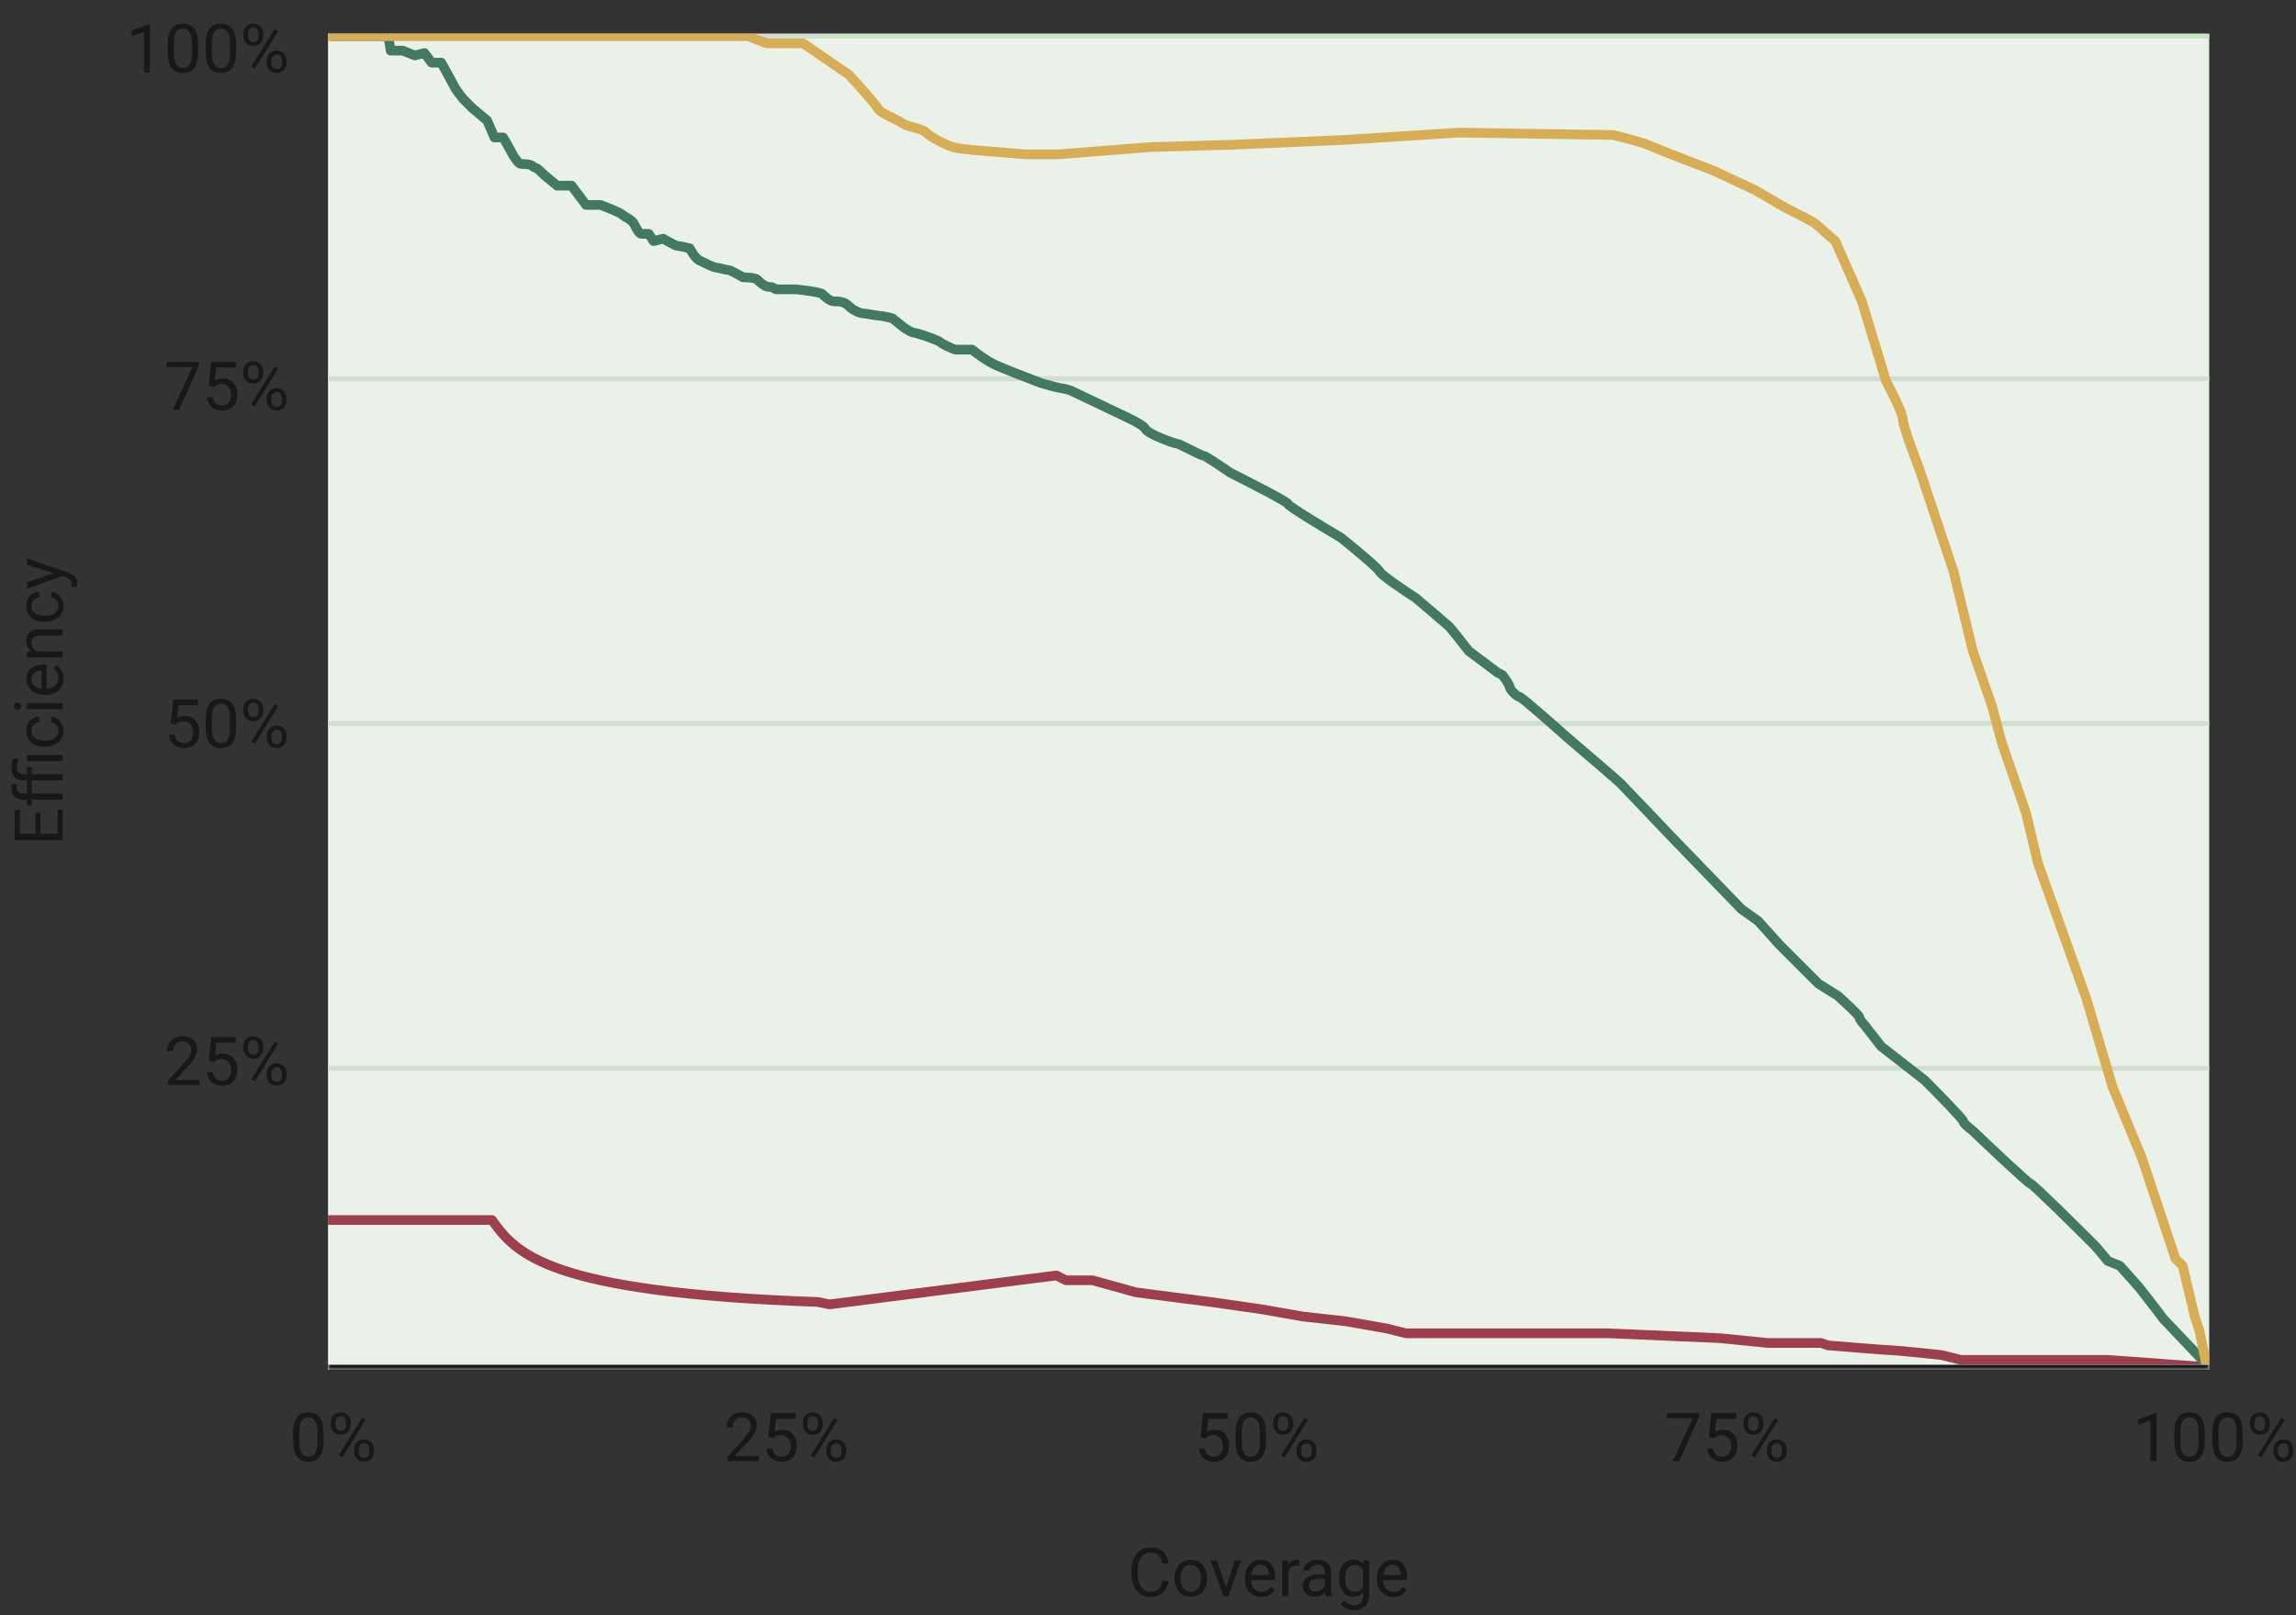
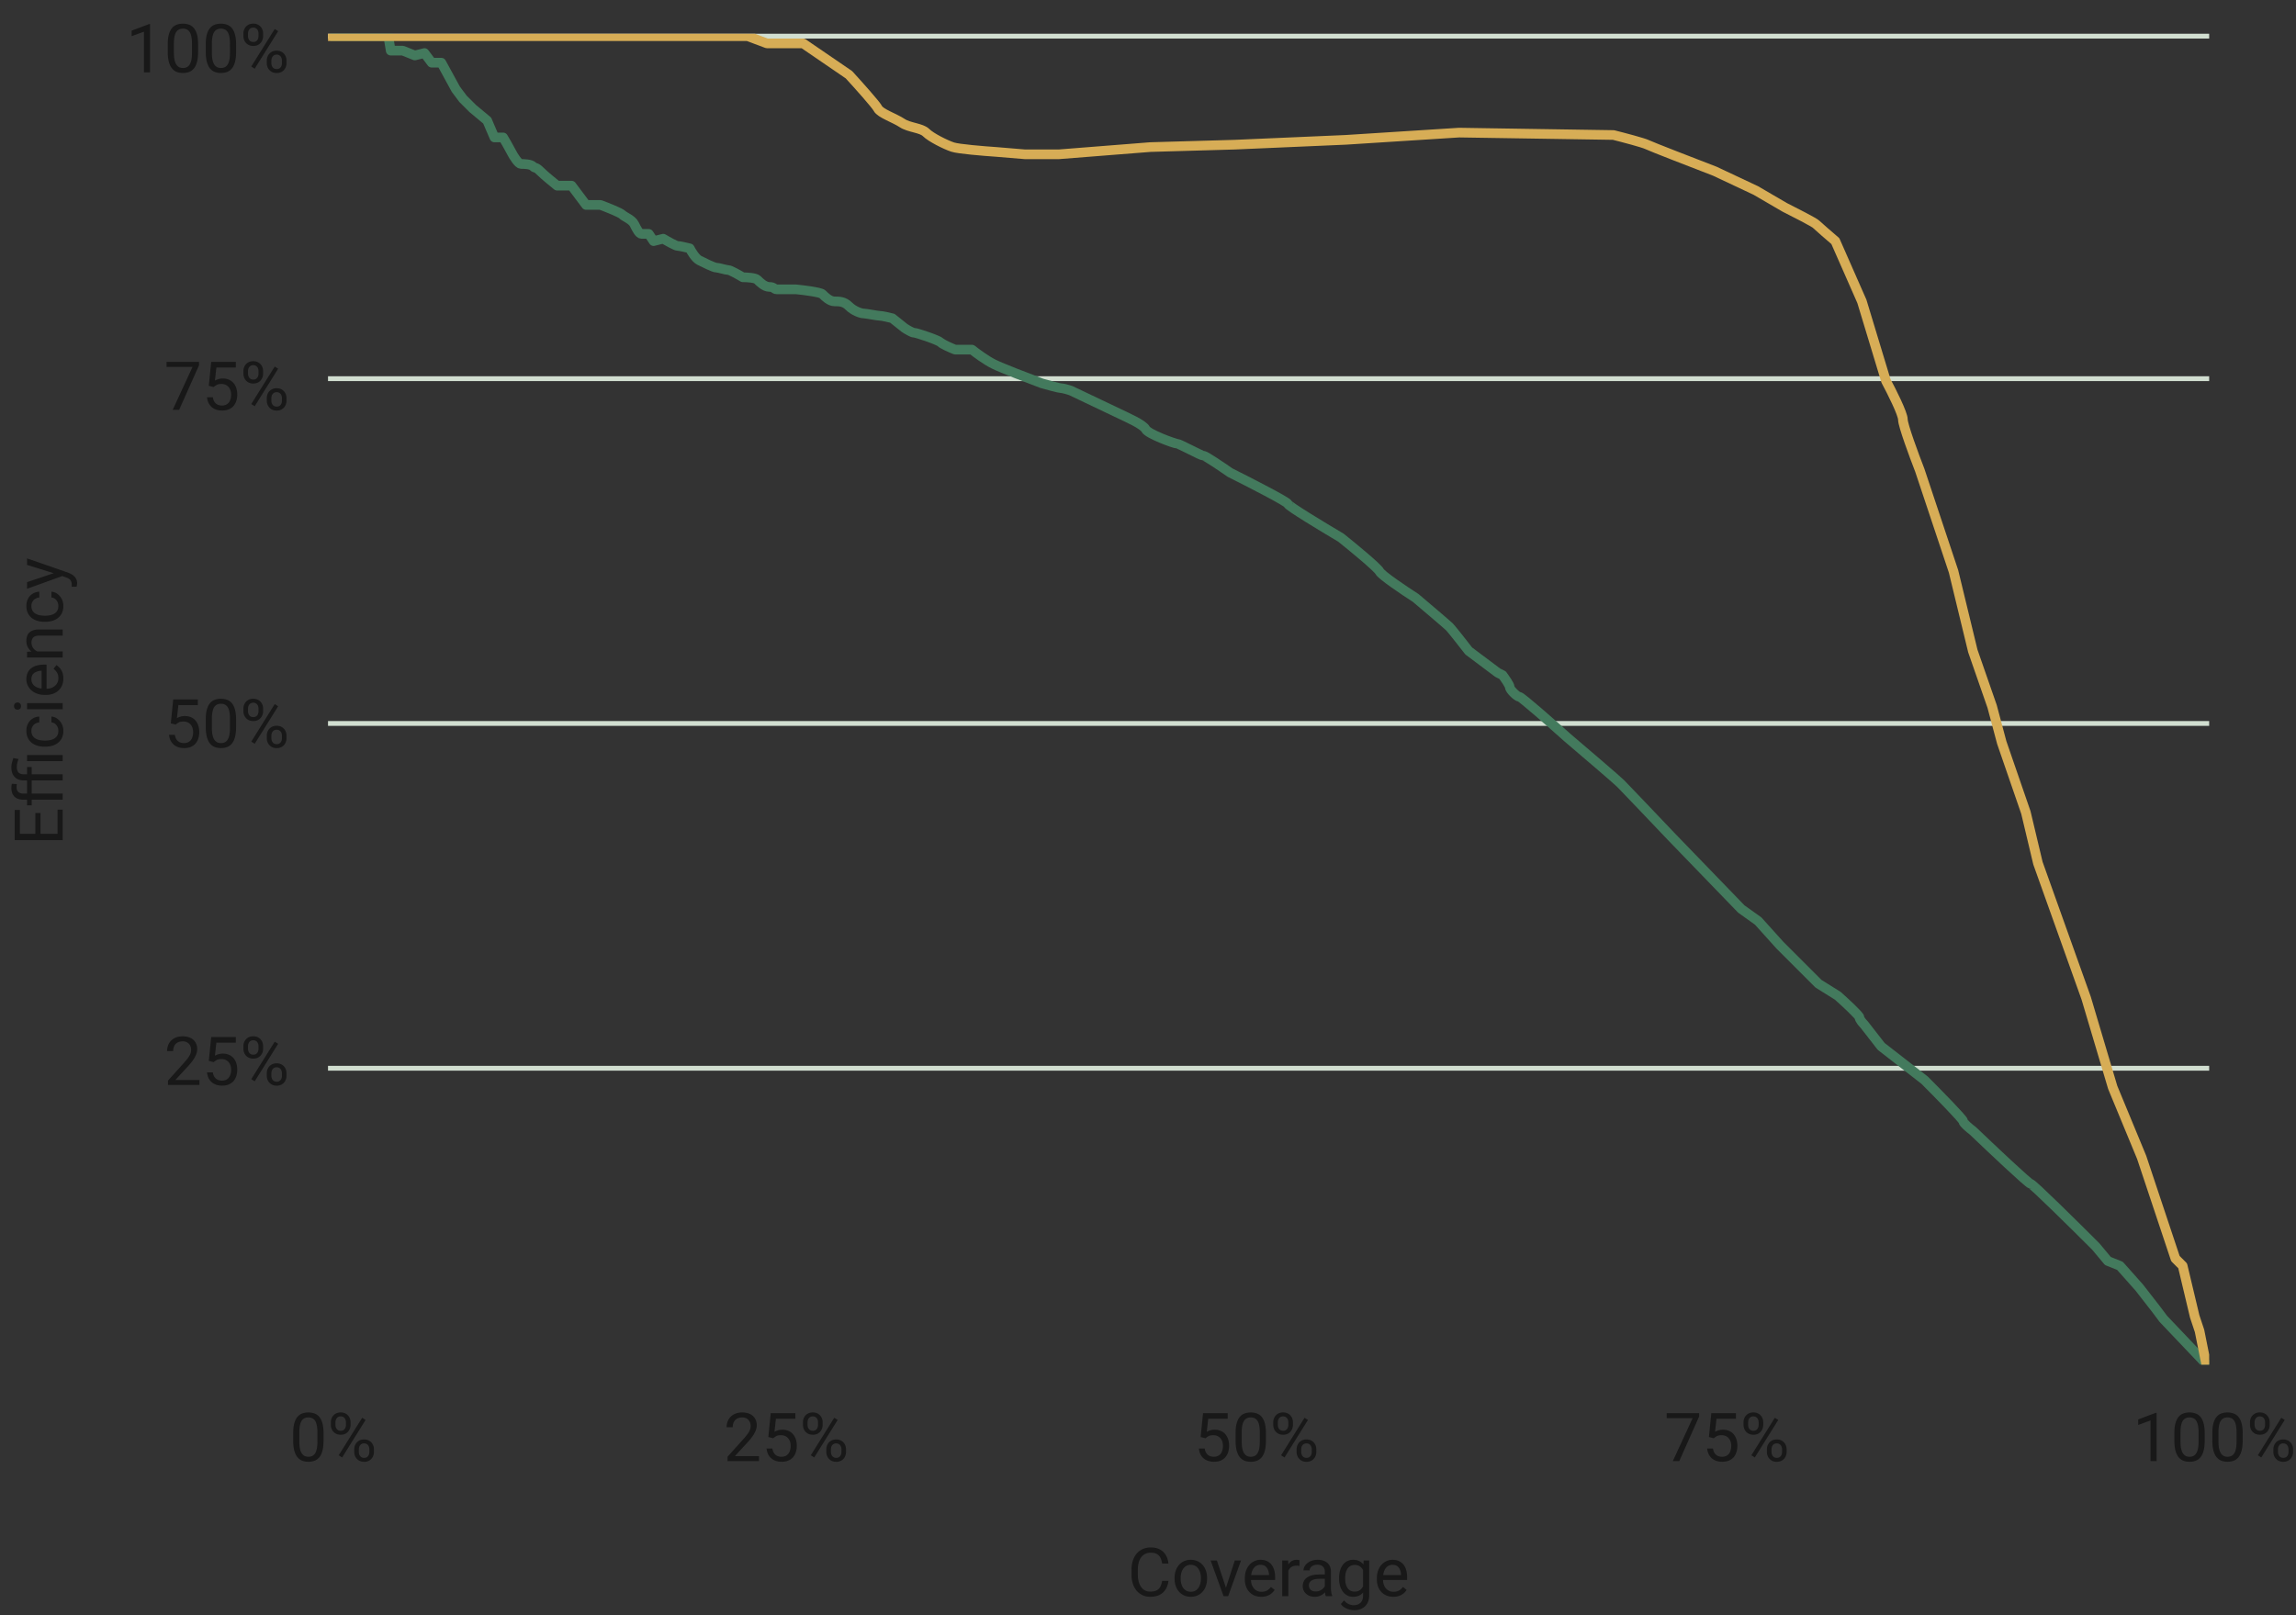
<svg xmlns="http://www.w3.org/2000/svg" width="476" height="335" fill="none" viewBox="0 0 476 335">
  <rect x="0" y="0" width="476" height="335" fill="#333333" stroke="none" />
  <path fill="#181818" d="M11.927 167.901H13v5.271h-1.073Zm-8.88 5.004H13v1.32H3.047Zm4.28-4.306h1.072v4.573H7.326Zm-4.28-.629h1.08v5.202h-1.08ZM13 164.572v1.265H4.824q-.8 0-1.346-.287a1.93 1.93 0 0 1-.834-.841q-.288-.548-.288-1.299a3.5 3.5 0 0 1 .11-.875l1.032.069a2 2 0 0 0-.048.328q-.013.177-.013.355 0 .403.164.697.157.288.464.438t.76.15Zm-7.396-1.64h.97v4.074h-.97ZM13 160.573v1.265H4.96q-.84 0-1.42-.321a2.14 2.14 0 0 1-.882-.937q-.302-.608-.302-1.442 0-.5.123-.971.117-.471.294-.971l1.067.219q-.123.308-.233.725a3.4 3.4 0 0 0-.116.902q0 .813.37 1.176.361.355 1.1.355Zm-7.396-1.511h.97v3.945h-.97Zm0-2.488H13v1.265H5.604Zm6.494-5.024q0-.452-.185-.834a1.7 1.7 0 0 0-.506-.629 1.4 1.4 0 0 0-.745-.28v-1.203q.656.033 1.224.444a3.04 3.04 0 0 1 1.251 2.502q0 .834-.294 1.456-.294.615-.807 1.025a3.6 3.6 0 0 1-1.176.609 5 5 0 0 1-1.415.198h-.287q-.745 0-1.408-.198a3.6 3.6 0 0 1-1.183-.609 2.9 2.9 0 0 1-.807-1.025q-.293-.622-.293-1.456 0-.869.355-1.518.35-.65.957-1.018a2.75 2.75 0 0 1 1.367-.41v1.203a1.8 1.8 0 0 0-.827.259 1.6 1.6 0 0 0-.588.602q-.225.377-.225.882 0 .58.232.977.226.39.616.622.383.226.854.329.465.095.95.095h.287q.486 0 .957-.095.473-.096.855-.322.383-.232.615-.622.226-.396.226-.984m-6.494-5.742H13v1.271H5.604Zm-1.962 1.367a.76.76 0 0 1-.52-.185q-.212-.19-.212-.56 0-.362.212-.554a.73.73 0 0 1 .52-.198q.294 0 .505.198.206.191.206.554 0 .37-.206.56a.75.75 0 0 1-.506.185m9.495-6.467q0 .773-.26 1.401a3.2 3.2 0 0 1-.745 1.074 3.3 3.3 0 0 1-1.135.683 4.2 4.2 0 0 1-1.436.239h-.287q-.902 0-1.606-.266a3.6 3.6 0 0 1-1.203-.725 3.1 3.1 0 0 1-.745-1.039 3 3 0 0 1-.253-1.203q0-.793.273-1.367.274-.58.766-.95a3.3 3.3 0 0 1 1.148-.547 5.5 5.5 0 0 1 1.436-.178h.567v5.524H8.625v-4.259h-.096a3.1 3.1 0 0 0-.957.205q-.465.17-.765.547-.3.375-.301 1.025a1.72 1.72 0 0 0 .718 1.415q.355.26.868.403.513.144 1.182.144h.288q.525 0 .99-.144.459-.15.807-.43a2.1 2.1 0 0 0 .547-.691q.198-.41.198-.929 0-.67-.273-1.135a2.8 2.8 0 0 0-.731-.814l.608-.765q.363.239.69.608a2.9 2.9 0 0 1 .533.909q.206.534.206 1.265m-5.954-5.619H13v1.265H5.604v-1.197Zm1.838.301-.02.526a4.5 4.5 0 0 1-1.401-.226 3.5 3.5 0 0 1-1.128-.615 2.74 2.74 0 0 1-1.005-2.167q0-.547.15-.984.143-.438.465-.745.321-.315.834-.479.506-.164 1.237-.164H13v1.272H8.14q-.582 0-.93.171-.356.17-.513.499-.165.327-.164.806 0 .472.198.862.2.383.547.663.35.273.8.43.444.151.943.151m3.077-9.735q0-.451-.185-.834a1.7 1.7 0 0 0-.506-.629 1.4 1.4 0 0 0-.745-.28v-1.203a2.26 2.26 0 0 1 1.224.444q.56.403.909 1.06.342.656.342 1.442 0 .834-.294 1.456-.294.615-.807 1.026a3.6 3.6 0 0 1-1.176.608 5 5 0 0 1-1.415.198h-.287q-.745 0-1.408-.198a3.6 3.6 0 0 1-1.183-.608 2.9 2.9 0 0 1-.807-1.026q-.293-.622-.293-1.456 0-.868.355-1.517a2.6 2.6 0 0 1 .957-1.019 2.76 2.76 0 0 1 1.367-.41v1.203a1.8 1.8 0 0 0-.827.26 1.6 1.6 0 0 0-.588.601q-.225.377-.225.882 0 .581.232.978.226.39.616.622.383.226.854.328.465.096.95.096h.287q.486 0 .957-.096.473-.096.855-.321.383-.233.615-.622.226-.397.226-.985m.136-6.446-6.63-2.058v-1.353l8.538 2.967q.273.102.588.273.32.164.608.424.287.26.465.629.184.362.184.868 0 .15-.04.383-.041.232-.07.328l-1.025.007q.008-.056.014-.171.014-.123.014-.171 0-.43-.116-.731a1.1 1.1 0 0 0-.376-.506q-.26-.212-.718-.363Zm-6.63 1.511 5.742-1.921 1.333-.328.464.909-7.54 2.721ZM31.105 4.992V15H29.84V6.571l-2.55.93V6.359l3.616-1.367ZM41.07 9.23v1.518q0 1.224-.218 2.065-.219.84-.63 1.353-.41.513-.99.745-.574.226-1.3.226-.573 0-1.059-.144a2.5 2.5 0 0 1-.875-.458 2.8 2.8 0 0 1-.656-.834 4.5 4.5 0 0 1-.417-1.244 9 9 0 0 1-.144-1.709V9.23q0-1.223.219-2.05.225-.828.636-1.326.41-.507.984-.725.58-.219 1.299-.219.581 0 1.066.144.493.136.875.444.383.3.65.807.273.498.417 1.223.143.724.143 1.702M39.8 10.953V9.018q0-.67-.082-1.175a3.7 3.7 0 0 0-.226-.875 1.7 1.7 0 0 0-.383-.588q-.226-.226-.526-.328a1.9 1.9 0 0 0-.663-.11q-.451 0-.8.171-.348.165-.588.527-.232.362-.355.95a7 7 0 0 0-.123 1.429v1.935q0 .669.075 1.182.082.512.24.888.156.37.382.609.226.24.52.355.3.11.663.11.464 0 .813-.178t.581-.554q.24-.382.356-.977.116-.602.116-1.436m9.146-1.723v1.518q0 1.224-.218 2.065-.219.84-.63 1.353-.41.513-.99.745-.574.226-1.3.226-.573 0-1.059-.144a2.5 2.5 0 0 1-.875-.458 2.8 2.8 0 0 1-.656-.834 4.5 4.5 0 0 1-.417-1.244 9 9 0 0 1-.144-1.709V9.23q0-1.223.219-2.05.225-.828.636-1.326.41-.507.984-.725.58-.219 1.299-.219.581 0 1.066.144.493.136.875.444.383.3.65.807.273.498.417 1.223.143.724.143 1.702m-1.271 1.723V9.018q0-.67-.082-1.175a3.7 3.7 0 0 0-.226-.875 1.7 1.7 0 0 0-.383-.588q-.226-.226-.526-.328a1.9 1.9 0 0 0-.663-.11q-.451 0-.8.171-.348.165-.588.527-.232.362-.355.95a7 7 0 0 0-.123 1.429v1.935q0 .669.075 1.182.082.512.24.888.157.37.382.609.225.24.52.355.3.11.663.11.464 0 .813-.178t.581-.554q.24-.382.356-.977.116-.602.116-1.436m2.789-3.466v-.526q0-.567.246-1.032t.704-.745 1.087-.28q.642 0 1.094.28.458.28.704.745t.246 1.032v.526q0 .555-.246 1.019-.24.465-.697.745-.451.28-1.087.28t-1.1-.28a1.9 1.9 0 0 1-.704-.745 2.14 2.14 0 0 1-.246-1.019m.95-.526v.526q0 .315.116.595a1.1 1.1 0 0 0 .37.458q.245.17.615.17t.608-.17a1.07 1.07 0 0 0 .355-.458q.117-.28.117-.595v-.526a1.5 1.5 0 0 0-.123-.602 1 1 0 0 0-.97-.636q-.363 0-.61.178-.239.171-.362.458a1.6 1.6 0 0 0-.116.602m3.896 6.132v-.533q0-.561.247-1.026.246-.465.704-.745t1.087-.28q.642 0 1.093.28.459.28.704.745.247.465.247 1.026v.533q0 .56-.247 1.025-.238.465-.697.745-.45.28-1.087.28-.635 0-1.093-.28a1.96 1.96 0 0 1-.711-.745 2.16 2.16 0 0 1-.246-1.025m.95-.533v.533q0 .315.117.601.123.28.37.458.245.171.614.171.37 0 .609-.17a1.05 1.05 0 0 0 .362-.458q.117-.281.116-.602v-.533a1.5 1.5 0 0 0-.123-.602 1.01 1.01 0 0 0-.977-.629q-.363 0-.609.178-.24.17-.362.451a1.6 1.6 0 0 0-.116.602m1.402-6.098-4.86 7.78-.711-.452 4.86-7.78ZM41.256 75.047v.71L37.134 85H35.8l4.115-8.914h-5.387v-1.039Zm3.042 5.216-1.012-.26.5-4.956h5.106v1.169h-4.033l-.301 2.707q.273-.157.69-.294.424-.137.97-.137.692 0 1.238.24.547.231.93.67.39.437.594 1.052.206.615.206 1.374 0 .718-.199 1.32a3 3 0 0 1-.581 1.053q-.39.443-.984.69-.588.246-1.388.246-.6 0-1.141-.164a3 3 0 0 1-.957-.513 2.8 2.8 0 0 1-.683-.861 3.5 3.5 0 0 1-.328-1.217h1.203q.081.56.327.943t.643.581q.403.192.936.192.452 0 .8-.158.348-.157.588-.45.24-.295.362-.712.13-.417.13-.936a2.8 2.8 0 0 0-.13-.875 2 2 0 0 0-.39-.704 1.7 1.7 0 0 0-.622-.465 2 2 0 0 0-.848-.17q-.635-.001-.963.17a3.7 3.7 0 0 0-.663.465m6.166-2.776v-.526q0-.567.246-1.032t.704-.745 1.087-.28q.642 0 1.094.28.458.28.704.745t.246 1.032v.526q0 .555-.246 1.019-.24.465-.697.745-.451.28-1.087.28t-1.1-.28a1.9 1.9 0 0 1-.704-.745 2.14 2.14 0 0 1-.246-1.019m.95-.526v.526q0 .315.116.595a1.1 1.1 0 0 0 .37.458q.245.17.615.17t.608-.17a1.07 1.07 0 0 0 .355-.458q.117-.28.117-.595v-.526a1.5 1.5 0 0 0-.123-.602 1 1 0 0 0-.97-.636q-.363 0-.61.178-.239.171-.362.458a1.6 1.6 0 0 0-.116.602m3.896 6.132v-.533q0-.561.247-1.026.246-.465.704-.745t1.087-.28q.642 0 1.093.28.459.28.704.745.247.465.247 1.026v.533q0 .56-.247 1.025-.238.465-.697.745-.45.28-1.087.28-.635 0-1.093-.28a1.96 1.96 0 0 1-.711-.745 2.16 2.16 0 0 1-.246-1.025m.95-.533v.533q0 .315.117.601.123.28.37.458.245.171.614.171.37 0 .609-.17a1.05 1.05 0 0 0 .362-.458q.117-.282.116-.602v-.533a1.5 1.5 0 0 0-.123-.602 1.01 1.01 0 0 0-.977-.629q-.363 0-.609.178-.24.17-.362.451a1.6 1.6 0 0 0-.116.602m1.402-6.098-4.86 7.78-.711-.452 4.86-7.78ZM36.423 150.263l-1.012-.26.5-4.956h5.106v1.169h-4.033l-.301 2.707q.273-.157.69-.294.424-.137.97-.137.692 0 1.238.239.547.233.93.67.39.438.594 1.053.206.615.206 1.374 0 .718-.199 1.319a3 3 0 0 1-.581 1.053q-.39.445-.984.691-.588.246-1.388.246-.6 0-1.141-.164a2.9 2.9 0 0 1-.957-.513 2.8 2.8 0 0 1-.683-.861 3.5 3.5 0 0 1-.328-1.217h1.203q.081.56.327.943t.643.581q.403.192.936.192.452 0 .8-.158.348-.156.588-.451.24-.294.362-.711.13-.417.13-.936 0-.472-.13-.875a2 2 0 0 0-.39-.704 1.7 1.7 0 0 0-.622-.465 2 2 0 0 0-.848-.171q-.635 0-.963.171a3.7 3.7 0 0 0-.663.465m12.523-1.033v1.518q0 1.224-.218 2.064-.219.841-.63 1.354-.41.513-.99.745a3.5 3.5 0 0 1-1.299.226q-.574 0-1.06-.144a2.5 2.5 0 0 1-.875-.458 2.8 2.8 0 0 1-.656-.834 4.5 4.5 0 0 1-.417-1.244 9 9 0 0 1-.144-1.709v-1.518q0-1.223.219-2.05.225-.828.636-1.326.41-.506.984-.725a3.7 3.7 0 0 1 1.299-.219q.581 0 1.066.144.493.137.875.444.383.3.65.807.273.498.417 1.223a9 9 0 0 1 .144 1.702m-1.271 1.723v-1.934q0-.67-.082-1.176a3.7 3.7 0 0 0-.226-.875 1.7 1.7 0 0 0-.383-.588 1.34 1.34 0 0 0-.526-.328 1.9 1.9 0 0 0-.663-.11q-.451 0-.8.171a1.44 1.44 0 0 0-.588.527q-.232.362-.355.95a7 7 0 0 0-.123 1.429v1.934q0 .67.075 1.183.082.513.24.888.157.37.382.609t.52.355q.3.11.663.11.464 0 .813-.178t.581-.554q.24-.383.356-.977a7.7 7.7 0 0 0 .116-1.436m2.789-3.466v-.526q0-.567.246-1.032t.704-.745 1.087-.281q.642 0 1.094.281.458.28.704.745t.246 1.032v.526q0 .554-.246 1.019-.24.465-.697.745-.451.28-1.087.28t-1.1-.28a1.9 1.9 0 0 1-.704-.745 2.15 2.15 0 0 1-.246-1.019m.95-.526v.526q0 .315.116.595.123.28.37.458.245.171.615.171t.608-.171q.24-.177.355-.458.117-.28.117-.595v-.526q0-.321-.123-.602a1 1 0 0 0-.362-.458q-.24-.177-.609-.177-.363 0-.608.177-.24.171-.363.458a1.6 1.6 0 0 0-.116.602m3.896 6.132v-.533q0-.561.247-1.026.246-.465.704-.745t1.087-.28q.642 0 1.093.28.459.28.704.745.247.465.247 1.026v.533q0 .56-.247 1.025-.238.465-.697.745-.45.28-1.087.281-.635 0-1.093-.281a1.96 1.96 0 0 1-.711-.745 2.16 2.16 0 0 1-.246-1.025m.95-.533v.533q0 .314.117.601.123.28.37.458.245.171.614.171.37 0 .609-.171.246-.177.362-.458.117-.28.116-.601v-.533a1.5 1.5 0 0 0-.123-.602 1 1 0 0 0-.362-.451q-.24-.178-.615-.178a1.01 1.01 0 0 0-.97.629 1.6 1.6 0 0 0-.116.602m1.402-6.098-4.86 7.779-.711-.451 4.86-7.779ZM41.345 223.961V225H34.83v-.909l3.26-3.63q.603-.67.93-1.135.336-.471.465-.841.138-.376.137-.765 0-.493-.205-.889a1.54 1.54 0 0 0-.588-.643q-.39-.239-.943-.239-.663 0-1.108.26-.437.254-.656.711a2.4 2.4 0 0 0-.219 1.053h-1.265q0-.842.37-1.538.368-.697 1.094-1.108.724-.417 1.784-.417.943 0 1.613.335.67.329 1.025.93.363.594.363 1.394a2.8 2.8 0 0 1-.15.889q-.143.444-.404.889a7 7 0 0 1-.595.875 14 14 0 0 1-.718.847l-2.666 2.892Zm2.953-3.698-1.012-.26.5-4.956h5.106v1.169h-4.033l-.301 2.707q.273-.157.69-.294.424-.137.97-.137.692 0 1.238.239.547.233.93.67.39.438.594 1.053.206.615.206 1.374 0 .718-.199 1.319a3 3 0 0 1-.581 1.053q-.39.445-.984.691-.588.246-1.388.246-.6 0-1.141-.164a2.9 2.9 0 0 1-.957-.513 2.8 2.8 0 0 1-.683-.861 3.5 3.5 0 0 1-.328-1.217h1.203q.081.56.327.943t.643.581q.403.192.936.192.452 0 .8-.158.348-.156.588-.451.24-.294.362-.711.13-.417.13-.936 0-.472-.13-.875a2 2 0 0 0-.39-.704 1.7 1.7 0 0 0-.622-.465 2 2 0 0 0-.848-.171q-.635 0-.963.171a3.7 3.7 0 0 0-.663.465m6.166-2.776v-.526q0-.567.246-1.032t.704-.745 1.087-.281q.642 0 1.094.281.458.28.704.745t.246 1.032v.526q0 .554-.246 1.019-.24.465-.697.745-.451.28-1.087.28t-1.1-.28a1.9 1.9 0 0 1-.704-.745 2.15 2.15 0 0 1-.246-1.019m.95-.526v.526q0 .315.116.595.123.28.37.458.245.171.615.171t.608-.171q.24-.177.355-.458.117-.28.117-.595v-.526q0-.321-.123-.602a1 1 0 0 0-.362-.458q-.24-.177-.609-.177-.363 0-.608.177-.24.171-.363.458a1.6 1.6 0 0 0-.116.602m3.896 6.132v-.533q0-.561.247-1.026.246-.465.704-.745t1.087-.28q.642 0 1.093.28.459.28.704.745.247.465.247 1.026v.533q0 .56-.247 1.025-.238.465-.697.745-.45.28-1.087.281-.635 0-1.093-.281a1.96 1.96 0 0 1-.711-.745 2.16 2.16 0 0 1-.246-1.025m.95-.533v.533q0 .314.117.601.123.28.37.458.245.171.614.171.37 0 .609-.171.246-.177.362-.458.117-.28.116-.601v-.533a1.5 1.5 0 0 0-.123-.602 1 1 0 0 0-.362-.451q-.24-.178-.615-.178a1.01 1.01 0 0 0-.97.629 1.6 1.6 0 0 0-.116.602m1.402-6.098-4.86 7.779-.711-.451 4.86-7.779Z" />
  <g clip-path="url(#clip0_753_416)">
    <mask id="path-6-inside-1_753_416" fill="#fff">
-       <path d="M458 7H68v277.028h390Z" />
-     </mask>
-     <path fill="#e9f1e8" d="M458 7H68v277.028h390Z" />
+       </mask>
    <path stroke="#d1ded0" d="M31 78.527h427" />
    <path stroke="#d1ded0" d="M31 7.5h427" />
    <path stroke="#d1ded0" d="M31 150.027h427" />
    <path stroke="#d1ded0" d="M31 221.527h427" />
  </g>
  <path fill="#181818" d="M68 284.028v-1h390v2H68Z" mask="url(#path-6-inside-1_753_416)" />
  <path fill="#181818" d="M67.075 297.23v1.518q0 1.224-.219 2.064-.218.841-.628 1.354t-.992.745a3.5 3.5 0 0 1-1.299.226q-.573 0-1.06-.144a2.5 2.5 0 0 1-.875-.458 2.8 2.8 0 0 1-.656-.834 4.5 4.5 0 0 1-.417-1.244 9 9 0 0 1-.144-1.709v-1.518q.001-1.223.22-2.05.225-.828.636-1.326.41-.507.984-.725a3.7 3.7 0 0 1 1.299-.219q.581 0 1.066.144.492.136.875.444.383.3.65.807.272.498.417 1.223a9 9 0 0 1 .144 1.702m-1.271 1.723v-1.934q0-.67-.082-1.176a3.7 3.7 0 0 0-.226-.875 1.7 1.7 0 0 0-.383-.588 1.34 1.34 0 0 0-.526-.328 1.9 1.9 0 0 0-.663-.11q-.452 0-.8.171a1.44 1.44 0 0 0-.588.527q-.232.362-.355.95a7 7 0 0 0-.123 1.429v1.934q0 .67.075 1.183.081.513.24.888.156.37.382.609.225.239.52.355.3.11.663.11.464 0 .813-.178t.581-.554q.24-.383.356-.977a7.7 7.7 0 0 0 .116-1.436m2.789-3.466v-.526q0-.567.246-1.032t.704-.745 1.087-.281q.642 0 1.094.281.458.28.704.745t.246 1.032v.526q0 .554-.246 1.019-.24.465-.697.745-.452.28-1.087.28-.636 0-1.101-.28a1.9 1.9 0 0 1-.704-.745 2.15 2.15 0 0 1-.246-1.019m.95-.526v.526q0 .315.116.595.123.28.37.458.244.171.615.171.368 0 .608-.171.24-.177.355-.458.117-.28.117-.595v-.526q0-.321-.123-.602a1 1 0 0 0-.362-.458q-.24-.177-.61-.177-.361 0-.608.177-.239.171-.362.458a1.6 1.6 0 0 0-.116.602m3.896 6.132v-.533q0-.561.247-1.026.245-.465.704-.745.457-.28 1.087-.28.642 0 1.093.28.459.28.704.745.247.465.246 1.026v.533q0 .56-.246 1.025-.24.465-.697.745-.45.28-1.087.281-.636 0-1.093-.281a1.96 1.96 0 0 1-.711-.745 2.16 2.16 0 0 1-.246-1.025m.95-.533v.533q0 .314.117.601.123.28.369.458.247.171.615.171.37 0 .609-.171.245-.177.362-.458.116-.28.116-.601v-.533a1.5 1.5 0 0 0-.123-.602 1 1 0 0 0-.362-.451q-.24-.178-.615-.178a1.01 1.01 0 0 0-.97.629 1.6 1.6 0 0 0-.116.602m1.402-6.098-4.86 7.779-.711-.451 4.86-7.779ZM157.347 301.961V303h-6.515v-.909l3.261-3.63q.602-.67.929-1.135.336-.471.465-.841.137-.376.137-.765 0-.492-.205-.889a1.54 1.54 0 0 0-.588-.643q-.39-.239-.943-.239-.664 0-1.108.26-.437.253-.656.711a2.4 2.4 0 0 0-.219 1.053h-1.264q0-.842.369-1.538t1.094-1.108q.724-.417 1.784-.417.943 0 1.613.335.67.328 1.025.93.363.594.363 1.394 0 .438-.151.889-.143.444-.403.889a7 7 0 0 1-.595.875q-.334.43-.718.847l-2.666 2.892Zm2.953-3.698-1.012-.26.499-4.956h5.107v1.169h-4.034l-.3 2.707q.273-.158.69-.294.424-.137.971-.137.69 0 1.237.239.547.233.93.67.39.438.594 1.053.206.615.206 1.374 0 .718-.199 1.319a2.95 2.95 0 0 1-.581 1.053q-.39.445-.984.691-.588.246-1.388.246-.601 0-1.141-.164a2.9 2.9 0 0 1-.957-.513 2.8 2.8 0 0 1-.684-.861 3.5 3.5 0 0 1-.328-1.217h1.203q.082.56.328.943t.643.581q.403.192.936.192.452 0 .8-.158.348-.156.588-.451.239-.294.362-.711.13-.417.13-.936 0-.472-.13-.875a2 2 0 0 0-.39-.704 1.7 1.7 0 0 0-.622-.465 2 2 0 0 0-.847-.171q-.636 0-.964.171a3.7 3.7 0 0 0-.663.465m6.166-2.776v-.526q0-.567.246-1.032t.704-.745 1.087-.281q.642 0 1.094.281.458.28.704.745t.246 1.032v.526q0 .554-.246 1.019-.24.465-.697.745-.452.28-1.087.28-.636 0-1.101-.28a1.9 1.9 0 0 1-.704-.745 2.15 2.15 0 0 1-.246-1.019m.95-.526v.526q0 .315.116.595.123.28.369.458.246.171.616.171.368 0 .608-.171.24-.177.355-.458.117-.28.117-.595v-.526q0-.321-.123-.602a1 1 0 0 0-.363-.458q-.239-.177-.608-.177-.362 0-.608.177-.24.171-.363.458a1.6 1.6 0 0 0-.116.602m3.896 6.132v-.533q0-.561.247-1.026.245-.465.704-.745.457-.28 1.087-.28.642 0 1.093.28.459.28.704.745.247.465.247 1.026v.533q0 .56-.247 1.025-.238.465-.697.745-.451.28-1.087.281-.636 0-1.093-.281a1.95 1.95 0 0 1-.711-.745 2.16 2.16 0 0 1-.247-1.025m.951-.533v.533q0 .314.116.601.123.28.369.458.246.171.615.171t.609-.171q.246-.177.362-.458.116-.28.116-.601v-.533a1.5 1.5 0 0 0-.123-.602 1 1 0 0 0-.362-.451q-.24-.178-.615-.178a1 1 0 0 0-.609.178q-.239.17-.362.451a1.55 1.55 0 0 0-.116.602m1.401-6.098-4.86 7.779-.711-.451 4.86-7.779ZM249.925 298.263l-1.012-.26.499-4.956h5.107v1.169h-4.034l-.3 2.707q.273-.158.69-.294.424-.137.971-.137.69 0 1.237.239.547.233.93.67.39.438.594 1.053.205.615.205 1.374 0 .718-.198 1.319a2.95 2.95 0 0 1-.581 1.053q-.39.445-.984.691-.588.246-1.388.246-.601 0-1.141-.164a3 3 0 0 1-.958-.513 2.8 2.8 0 0 1-.683-.861 3.5 3.5 0 0 1-.328-1.217h1.203q.082.56.328.943t.643.581q.403.192.936.192.452 0 .8-.158.348-.156.588-.451.239-.294.362-.711.13-.417.13-.936 0-.472-.13-.875a2 2 0 0 0-.39-.704 1.7 1.7 0 0 0-.622-.465 2 2 0 0 0-.847-.171q-.636 0-.964.171a3.7 3.7 0 0 0-.663.465m12.523-1.033v1.518q0 1.224-.219 2.064-.218.841-.628 1.354t-.992.745a3.5 3.5 0 0 1-1.298.226q-.574 0-1.06-.144a2.5 2.5 0 0 1-.875-.458 2.8 2.8 0 0 1-.656-.834 4.4 4.4 0 0 1-.417-1.244 9 9 0 0 1-.144-1.709v-1.518q0-1.223.219-2.05.225-.828.636-1.326.41-.507.984-.725.58-.219 1.299-.219.581 0 1.066.144.492.136.875.444.383.3.65.807.273.498.417 1.223a9 9 0 0 1 .143 1.702m-1.271 1.723v-1.934q0-.67-.082-1.176a3.7 3.7 0 0 0-.226-.875 1.7 1.7 0 0 0-.383-.588 1.34 1.34 0 0 0-.526-.328 1.9 1.9 0 0 0-.663-.11q-.452 0-.8.171-.348.165-.588.527-.232.362-.355.95a7 7 0 0 0-.123 1.429v1.934q0 .67.075 1.183.082.513.239.888.158.37.383.609t.519.355q.301.11.664.11.464 0 .813-.178t.581-.554q.24-.383.356-.977.116-.602.116-1.436m2.789-3.466v-.526q0-.567.246-1.032t.704-.745 1.087-.281q.642 0 1.094.281.458.28.704.745t.246 1.032v.526q0 .554-.246 1.019-.24.465-.697.745-.452.28-1.087.28-.636 0-1.101-.28a1.9 1.9 0 0 1-.704-.745 2.15 2.15 0 0 1-.246-1.019m.95-.526v.526q0 .315.116.595.123.28.369.458.246.171.616.171.368 0 .608-.171.24-.177.355-.458.117-.28.117-.595v-.526q0-.321-.123-.602a1 1 0 0 0-.363-.458q-.239-.177-.608-.177-.363 0-.608.177-.24.171-.363.458a1.6 1.6 0 0 0-.116.602m3.896 6.132v-.533q0-.561.247-1.026.246-.465.704-.745t1.087-.28q.643 0 1.093.28.459.28.704.745.247.465.247 1.026v.533q0 .56-.247 1.025-.238.465-.697.745-.451.28-1.087.281-.636 0-1.093-.281a1.95 1.95 0 0 1-.711-.745 2.16 2.16 0 0 1-.247-1.025m.951-.533v.533q0 .314.116.601.123.28.369.458.246.171.615.171t.609-.171q.246-.177.362-.458.116-.28.116-.601v-.533a1.5 1.5 0 0 0-.123-.602 1 1 0 0 0-.362-.451q-.24-.178-.615-.178a1 1 0 0 0-.609.178q-.239.17-.362.451a1.55 1.55 0 0 0-.116.602m1.401-6.098-4.86 7.779-.711-.451 4.86-7.779ZM352.258 293.047v.711L348.136 303h-1.333l4.115-8.914h-5.387v-1.039Zm3.042 5.216-1.012-.26.499-4.956h5.107v1.169h-4.034l-.3 2.707q.273-.158.69-.294.424-.137.971-.137.69 0 1.237.239.547.233.93.67.39.438.594 1.053.206.615.206 1.374 0 .718-.199 1.319a2.95 2.95 0 0 1-.581 1.053q-.39.445-.984.691-.588.246-1.388.246-.601 0-1.141-.164a2.9 2.9 0 0 1-.957-.513 2.8 2.8 0 0 1-.684-.861 3.5 3.5 0 0 1-.328-1.217h1.203q.082.56.328.943t.643.581q.403.192.936.192.452 0 .8-.158.348-.156.588-.451.239-.294.362-.711.13-.417.13-.936 0-.472-.13-.875a2 2 0 0 0-.39-.704 1.7 1.7 0 0 0-.622-.465 2 2 0 0 0-.847-.171q-.636 0-.964.171a3.7 3.7 0 0 0-.663.465m6.166-2.776v-.526q0-.567.246-1.032t.704-.745 1.087-.281q.642 0 1.094.281.458.28.704.745t.246 1.032v.526q0 .554-.246 1.019-.24.465-.697.745-.452.28-1.087.28-.636 0-1.101-.28a1.9 1.9 0 0 1-.704-.745 2.15 2.15 0 0 1-.246-1.019m.95-.526v.526q0 .315.116.595.123.28.369.458.246.171.616.171.368 0 .608-.171.24-.177.355-.458.117-.28.117-.595v-.526q0-.321-.123-.602a1 1 0 0 0-.363-.458q-.239-.177-.608-.177-.363 0-.608.177-.24.171-.363.458a1.6 1.6 0 0 0-.116.602m3.896 6.132v-.533q0-.561.247-1.026.246-.465.704-.745t1.087-.28q.643 0 1.093.28.459.28.704.745.247.465.247 1.026v.533q0 .56-.247 1.025-.238.465-.697.745-.451.28-1.087.281-.636 0-1.093-.281a1.95 1.95 0 0 1-.711-.745 2.16 2.16 0 0 1-.247-1.025m.951-.533v.533q0 .314.116.601.123.28.369.458.246.171.615.171t.609-.171q.246-.177.362-.458.116-.28.116-.601v-.533a1.5 1.5 0 0 0-.123-.602 1 1 0 0 0-.362-.451q-.24-.178-.615-.178a1 1 0 0 0-.609.178q-.239.17-.362.451a1.55 1.55 0 0 0-.116.602m1.401-6.098-4.86 7.779-.711-.451 4.86-7.779ZM447.104 292.992V303h-1.264v-8.429l-2.55.93v-1.142l3.616-1.367Zm9.967 4.238v1.518q0 1.224-.218 2.064-.22.841-.629 1.354-.41.513-.992.745a3.5 3.5 0 0 1-1.298.226q-.574 0-1.06-.144a2.5 2.5 0 0 1-.875-.458 2.8 2.8 0 0 1-.656-.834 4.4 4.4 0 0 1-.417-1.244 9 9 0 0 1-.144-1.709v-1.518q0-1.223.219-2.05.225-.828.636-1.326.41-.507.984-.725.58-.219 1.299-.219.581 0 1.066.144.492.136.875.444.383.3.65.807.273.498.417 1.223a9 9 0 0 1 .143 1.702m-1.271 1.723v-1.934q0-.67-.082-1.176a3.7 3.7 0 0 0-.226-.875 1.7 1.7 0 0 0-.383-.588 1.3 1.3 0 0 0-.526-.328 1.9 1.9 0 0 0-.663-.11q-.451 0-.8.171-.348.165-.588.527-.232.362-.355.95a7 7 0 0 0-.123 1.429v1.934q0 .67.075 1.183.082.513.239.888.158.37.383.609.226.239.52.355.3.11.663.11.464 0 .813-.178t.581-.554q.24-.383.356-.977.116-.602.116-1.436m9.146-1.723v1.518q0 1.224-.218 2.064-.22.841-.629 1.354-.41.513-.992.745a3.5 3.5 0 0 1-1.298.226q-.574 0-1.06-.144a2.5 2.5 0 0 1-.875-.458 2.8 2.8 0 0 1-.656-.834 4.4 4.4 0 0 1-.417-1.244 9 9 0 0 1-.144-1.709v-1.518q0-1.223.219-2.05.225-.828.636-1.326.41-.507.984-.725.58-.219 1.299-.219.581 0 1.066.144.492.136.875.444.383.3.65.807.273.498.417 1.223a9 9 0 0 1 .143 1.702m-1.271 1.723v-1.934q0-.67-.082-1.176a3.7 3.7 0 0 0-.226-.875 1.7 1.7 0 0 0-.383-.588 1.3 1.3 0 0 0-.526-.328 1.9 1.9 0 0 0-.663-.11q-.451 0-.8.171-.348.165-.588.527-.232.362-.355.95a7 7 0 0 0-.123 1.429v1.934q0 .67.075 1.183.082.513.239.888.158.37.383.609.226.239.52.355.3.11.663.11.464 0 .813-.178t.581-.554q.24-.383.356-.977.116-.602.116-1.436m2.789-3.466v-.526q0-.567.246-1.032t.704-.745 1.087-.281q.642 0 1.094.281.458.28.704.745t.246 1.032v.526q0 .554-.246 1.019-.24.465-.697.745-.452.28-1.087.28-.636 0-1.101-.28a1.9 1.9 0 0 1-.704-.745 2.15 2.15 0 0 1-.246-1.019m.95-.526v.526q0 .315.116.595.123.28.369.458.246.171.616.171t.608-.171q.24-.177.356-.458.116-.28.116-.595v-.526q0-.321-.123-.602a1 1 0 0 0-.363-.458q-.239-.177-.608-.177-.363 0-.608.177-.24.171-.363.458a1.6 1.6 0 0 0-.116.602m3.897 6.132v-.533q0-.561.246-1.026t.704-.745 1.087-.28q.642 0 1.093.28.458.28.705.745.246.465.246 1.026v.533q0 .56-.246 1.025-.24.465-.698.745-.451.28-1.087.281-.635 0-1.093-.281a1.95 1.95 0 0 1-.711-.745 2.16 2.16 0 0 1-.246-1.025m.95-.533v.533q0 .314.116.601.123.28.369.458.246.171.615.171t.609-.171q.246-.177.362-.458.117-.28.116-.601v-.533a1.5 1.5 0 0 0-.123-.602 1 1 0 0 0-.362-.451q-.24-.178-.615-.178a1 1 0 0 0-.609.178q-.239.17-.362.451a1.55 1.55 0 0 0-.116.602m1.401-6.098-4.86 7.779-.711-.451 4.86-7.779ZM240.927 327.835h1.312a4.2 4.2 0 0 1-.54 1.688 3.16 3.16 0 0 1-1.237 1.183q-.8.43-1.996.431-.875 0-1.593-.328a3.55 3.55 0 0 1-1.224-.93 4.4 4.4 0 0 1-.793-1.456 6.2 6.2 0 0 1-.273-1.901v-.991q0-1.046.273-1.893.28-.855.8-1.463a3.6 3.6 0 0 1 1.265-.937 4.1 4.1 0 0 1 1.661-.328q1.128 0 1.907.424t1.21 1.176q.438.745.54 1.729h-1.312a3.7 3.7 0 0 0-.356-1.196 1.85 1.85 0 0 0-.738-.779q-.478-.274-1.251-.274-.663 0-1.169.253a2.36 2.36 0 0 0-.841.718q-.335.465-.506 1.114-.17.65-.17 1.443v1.004q0 .732.15 1.374.157.643.472 1.128.314.486.799.766.486.273 1.149.273.84 0 1.34-.266a1.75 1.75 0 0 0 .752-.766q.26-.498.369-1.196m2.584-.451v-.157q0-.8.232-1.484a3.5 3.5 0 0 1 .67-1.196 3 3 0 0 1 1.06-.793 3.3 3.3 0 0 1 1.394-.287 3.3 3.3 0 0 1 1.402.287q.628.28 1.066.793.444.506.677 1.196.232.684.232 1.484v.157q0 .8-.232 1.483a3.5 3.5 0 0 1-.677 1.196 3.1 3.1 0 0 1-1.06.793q-.615.28-1.394.281-.78 0-1.402-.281a3.2 3.2 0 0 1-1.066-.793 3.6 3.6 0 0 1-.67-1.196 4.6 4.6 0 0 1-.232-1.483m1.264-.157v.157q0 .554.13 1.046.13.485.39.861.267.376.663.595.396.212.923.212.519 0 .909-.212.396-.219.656-.595t.39-.861q.137-.492.137-1.046v-.157q0-.547-.137-1.033a2.7 2.7 0 0 0-.397-.868 1.9 1.9 0 0 0-.656-.601 1.84 1.84 0 0 0-.916-.219q-.52 0-.916.219-.39.218-.656.601-.26.376-.39.868a4 4 0 0 0-.13 1.033m9.195 2.631 2.023-6.254h1.292L254.626 331h-.848Zm-1.689-6.254 2.085 6.289.144 1.107h-.848l-2.68-7.396Zm9.195 7.533q-.773 0-1.402-.26a3.2 3.2 0 0 1-1.073-.745 3.3 3.3 0 0 1-.684-1.135 4.2 4.2 0 0 1-.239-1.435v-.288q0-.902.267-1.606.266-.711.724-1.203a3.1 3.1 0 0 1 1.039-.745 3 3 0 0 1 1.204-.253q.792 0 1.367.273.58.274.95.766.369.485.547 1.148.177.657.178 1.436v.567h-5.524v-1.032h4.259v-.096a3.2 3.2 0 0 0-.205-.957 1.7 1.7 0 0 0-.547-.765q-.377-.301-1.025-.301a1.72 1.72 0 0 0-1.416.718 2.7 2.7 0 0 0-.403.868 4.4 4.4 0 0 0-.143 1.182v.288q0 .526.143.991.15.458.431.806.286.35.69.547.411.198.93.198.67 0 1.135-.273a2.8 2.8 0 0 0 .813-.731l.766.608q-.24.363-.609.69a2.9 2.9 0 0 1-.909.534q-.533.205-1.264.205m5.619-6.371V331h-1.265v-7.396h1.231Zm2.31-1.204-.007 1.176a2 2 0 0 0-.3-.041 3 3 0 0 0-.315-.013q-.437 0-.772.136a1.6 1.6 0 0 0-.568.383q-.232.246-.369.588a2.9 2.9 0 0 0-.171.738l-.355.205q0-.67.13-1.257.137-.589.417-1.039.28-.459.711-.711.437-.26 1.039-.26.137 0 .314.034a1 1 0 0 1 .246.061m5.257 6.173v-3.807q0-.438-.178-.759a1.17 1.17 0 0 0-.519-.506q-.35-.178-.861-.178-.479 0-.841.164-.356.164-.561.431a.95.95 0 0 0-.198.574h-1.265q0-.396.205-.786t.588-.704q.39-.321.93-.506.546-.19 1.217-.191.805 0 1.422.273.621.274.97.827.356.548.356 1.374v3.446q0 .369.061.786.069.417.199.718V331h-1.32a2.3 2.3 0 0 1-.15-.581 5 5 0 0 1-.055-.684m.219-3.219.014.888h-1.279q-.54 0-.964.089a2.2 2.2 0 0 0-.711.253 1.2 1.2 0 0 0-.437.431q-.15.253-.15.594 0 .35.157.636.158.288.471.458.322.164.787.164.58 0 1.025-.246t.704-.601q.267-.355.287-.691l.54.609a1.8 1.8 0 0 1-.26.635q-.212.35-.567.67a3 3 0 0 1-.834.527 2.7 2.7 0 0 1-1.08.205q-.752 0-1.319-.294a2.25 2.25 0 0 1-.875-.786 2.1 2.1 0 0 1-.308-1.115q0-.594.232-1.046.233-.458.67-.758.438-.308 1.053-.465t1.374-.157Zm7.827-2.912h1.148v7.239q0 .977-.396 1.668-.397.69-1.107 1.046-.705.362-1.627.362a4 4 0 0 1-.903-.123 3.7 3.7 0 0 1-1.011-.403 2.5 2.5 0 0 1-.828-.759l.663-.752q.465.56.971.779.513.219 1.012.219.601 0 1.039-.226a1.57 1.57 0 0 0 .677-.67q.246-.436.246-1.08v-5.674Zm-5.093 3.78v-.144q0-.848.198-1.538.206-.697.582-1.196a2.6 2.6 0 0 1 2.139-1.039q.698 0 1.217.246.526.239.889.704.369.458.581 1.107.212.65.294 1.47v.629a6.4 6.4 0 0 1-.294 1.463 3.5 3.5 0 0 1-.581 1.107q-.363.459-.889.704-.527.24-1.23.24-.664 0-1.204-.281a2.7 2.7 0 0 1-.916-.786 3.7 3.7 0 0 1-.588-1.189 5.4 5.4 0 0 1-.198-1.497m1.265-.144v.144q0 .553.109 1.039.117.485.349.854.239.37.608.581.369.205.882.205.629 0 1.039-.266.41-.267.65-.704.246-.438.382-.95v-1.648a3.3 3.3 0 0 0-.232-.724 2.2 2.2 0 0 0-.396-.629 1.7 1.7 0 0 0-.595-.445 2 2 0 0 0-.834-.164 1.75 1.75 0 0 0-.896.219 1.74 1.74 0 0 0-.608.588 2.8 2.8 0 0 0-.349.861q-.11.486-.109 1.039m9.967 3.897q-.772 0-1.402-.26a3.2 3.2 0 0 1-1.073-.745 3.3 3.3 0 0 1-.684-1.135 4.2 4.2 0 0 1-.239-1.435v-.288q0-.902.267-1.606a3.6 3.6 0 0 1 .724-1.203 3.1 3.1 0 0 1 1.039-.745 3 3 0 0 1 1.204-.253q.792 0 1.367.273.58.274.95.766.369.485.547 1.148.178.657.178 1.436v.567h-5.524v-1.032h4.259v-.096a3.2 3.2 0 0 0-.205-.957 1.7 1.7 0 0 0-.547-.765q-.376-.301-1.025-.301a1.72 1.72 0 0 0-1.415.718 2.7 2.7 0 0 0-.404.868 4.4 4.4 0 0 0-.143 1.182v.288q0 .526.143.991.151.458.431.806.286.35.69.547.411.198.93.198.67 0 1.135-.273a2.8 2.8 0 0 0 .813-.731l.766.608q-.24.363-.608.69a2.9 2.9 0 0 1-.91.534q-.533.205-1.264.205" />
  <g stroke-linejoin="round" stroke-width="2" clip-path="url(#clip1_753_416)">
-     <path stroke="#9d3f4d" d="M68 253h34c5 7 11.5 15 67.5 17l2.5.5 47-6 2 1h5.5l9 2.5 15.5 2 10.5 1.5 8.5 1.5 9 1 8.5 1.5 4 1h42l23 1 10 1h11l1.5.5c4 .333 12.2 1 13 1s7.333.667 10.5 1l4 1H437l20.5 1.5" />
    <path stroke="#437a5d" d="M68.5 7.5h12l.5 3h2.5l2.5 1 2-.5 1.5 2h2l3 5.5 1.5 2 2 2 3 2.5 1.5 3.5h1.812c.396.667 1.288 2.2 1.688 3 .5 1 1.5 2.5 2 2.5s2 0 2.5.5.5 0 1.5 1c.8.8 2.667 2.333 3.5 3h3l3 4h3c1.333.5 4.1 1.6 4.5 2 .5.5 2 1 2.5 2s1 2 1.5 2h1.5l1 1.5 2-.5c.833.5 2.6 1.5 3 1.5s1.833.333 2.5.5c.333.667 1.2 2.1 2 2.5 1 .5 3 1.5 3.5 1.5s2 .5 2.5.5c.4 0 2.167 1 3 1.5.833 0 2.6.1 3 .5.5.5 1.5 1.5 2.5 1.5s1 .5 1.5.5h4c1.667.167 5.1.6 5.5 1 .5.5 1.5 1.5 2.5 1.5s2 0 3 1 2.5 1.5 3 1.5 3 .5 3.5.5c.4 0 1.833.333 2.5.5l2.5 2c.5.333 1.6 1 2 1 .5 0 5 1.5 5.5 2 .4.4 2.167 1.167 3 1.5h3.5c.833.667 2.9 2.2 4.5 3s7.333 3 10 4c1.167.333 3.6 1 4 1s1.5.333 2 .5c3.167 1.5 9.7 4.6 10.5 5 1 .5 4.5 2 5 3s6 3 6.5 3 5 2.5 5.5 2.5c.4 0 3.833 2.333 5.5 3.5 4 2 12 6.1 12 6.5s7.333 4.833 11 7c2.5 2 7.6 6.2 8 7s5.167 4 7.5 5.5c2.167 1.833 6.6 5.6 7 6s2.833 3.5 4 5l6 4.5 1 .5c.5.667 1.5 2.1 1.5 2.5 0 .5 1.5 2 2 2 .4 0 6.833 5.667 10 8.5 3.333 2.833 10.2 8.7 11 9.5s7.333 7.667 10.5 11l14.5 15 3.5 2.5 4.5 5 8 8 4 2.5c1.5 1.333 4.5 4.1 4.5 4.5s.667 1.167 1 1.5l3.5 4.5 9 7c2.667 2.667 8 8.1 8 8.5s1.333 1.5 2 2c3.833 3.667 11.6 11 12 11s9.167 8.667 13.5 13l2.5 3 2.5 1 4 4.5 3.5 4.5 1.5 2 9.5 10" />
    <path stroke="#d7ad56" d="M68 7.5h87l4 1.5h7.5l9.5 6.5c1.833 2 5.6 6.2 6 7 .5 1 3.5 2 5 3s4 1 5 2 4 2.5 5.5 3c1.2.4 6.5.833 9 1l6 .5h7l19-1.5L256 30l23-1 23.5-1.5 32 .5c2 .5 6.2 1.6 7 2s9.667 3.833 14 5.5l8.5 4 6 3.5c2 1 6.1 3.1 6.5 3.5s2.833 2.5 4 3.5l5.5 12.5 5 16.5c1.167 2.167 3.5 6.8 3.5 8s2.333 7.5 3.5 10.5l7 21 4 16.5 4 11.5 2 7.5 5 14.5 2.5 10.5 10 28 5.5 18.5 6 14.5 3 9 4 12 1.5 1.5L455 273l1 3 1.5 7.5" />
  </g>
  <defs>
    <clipPath id="clip0_753_416">
      <path fill="#fff" d="M458 7H68v277.028h390Z" />
    </clipPath>
    <clipPath id="clip1_753_416">
      <path fill="#fff" d="M68 7h390v276H68Z" />
    </clipPath>
  </defs>
</svg>